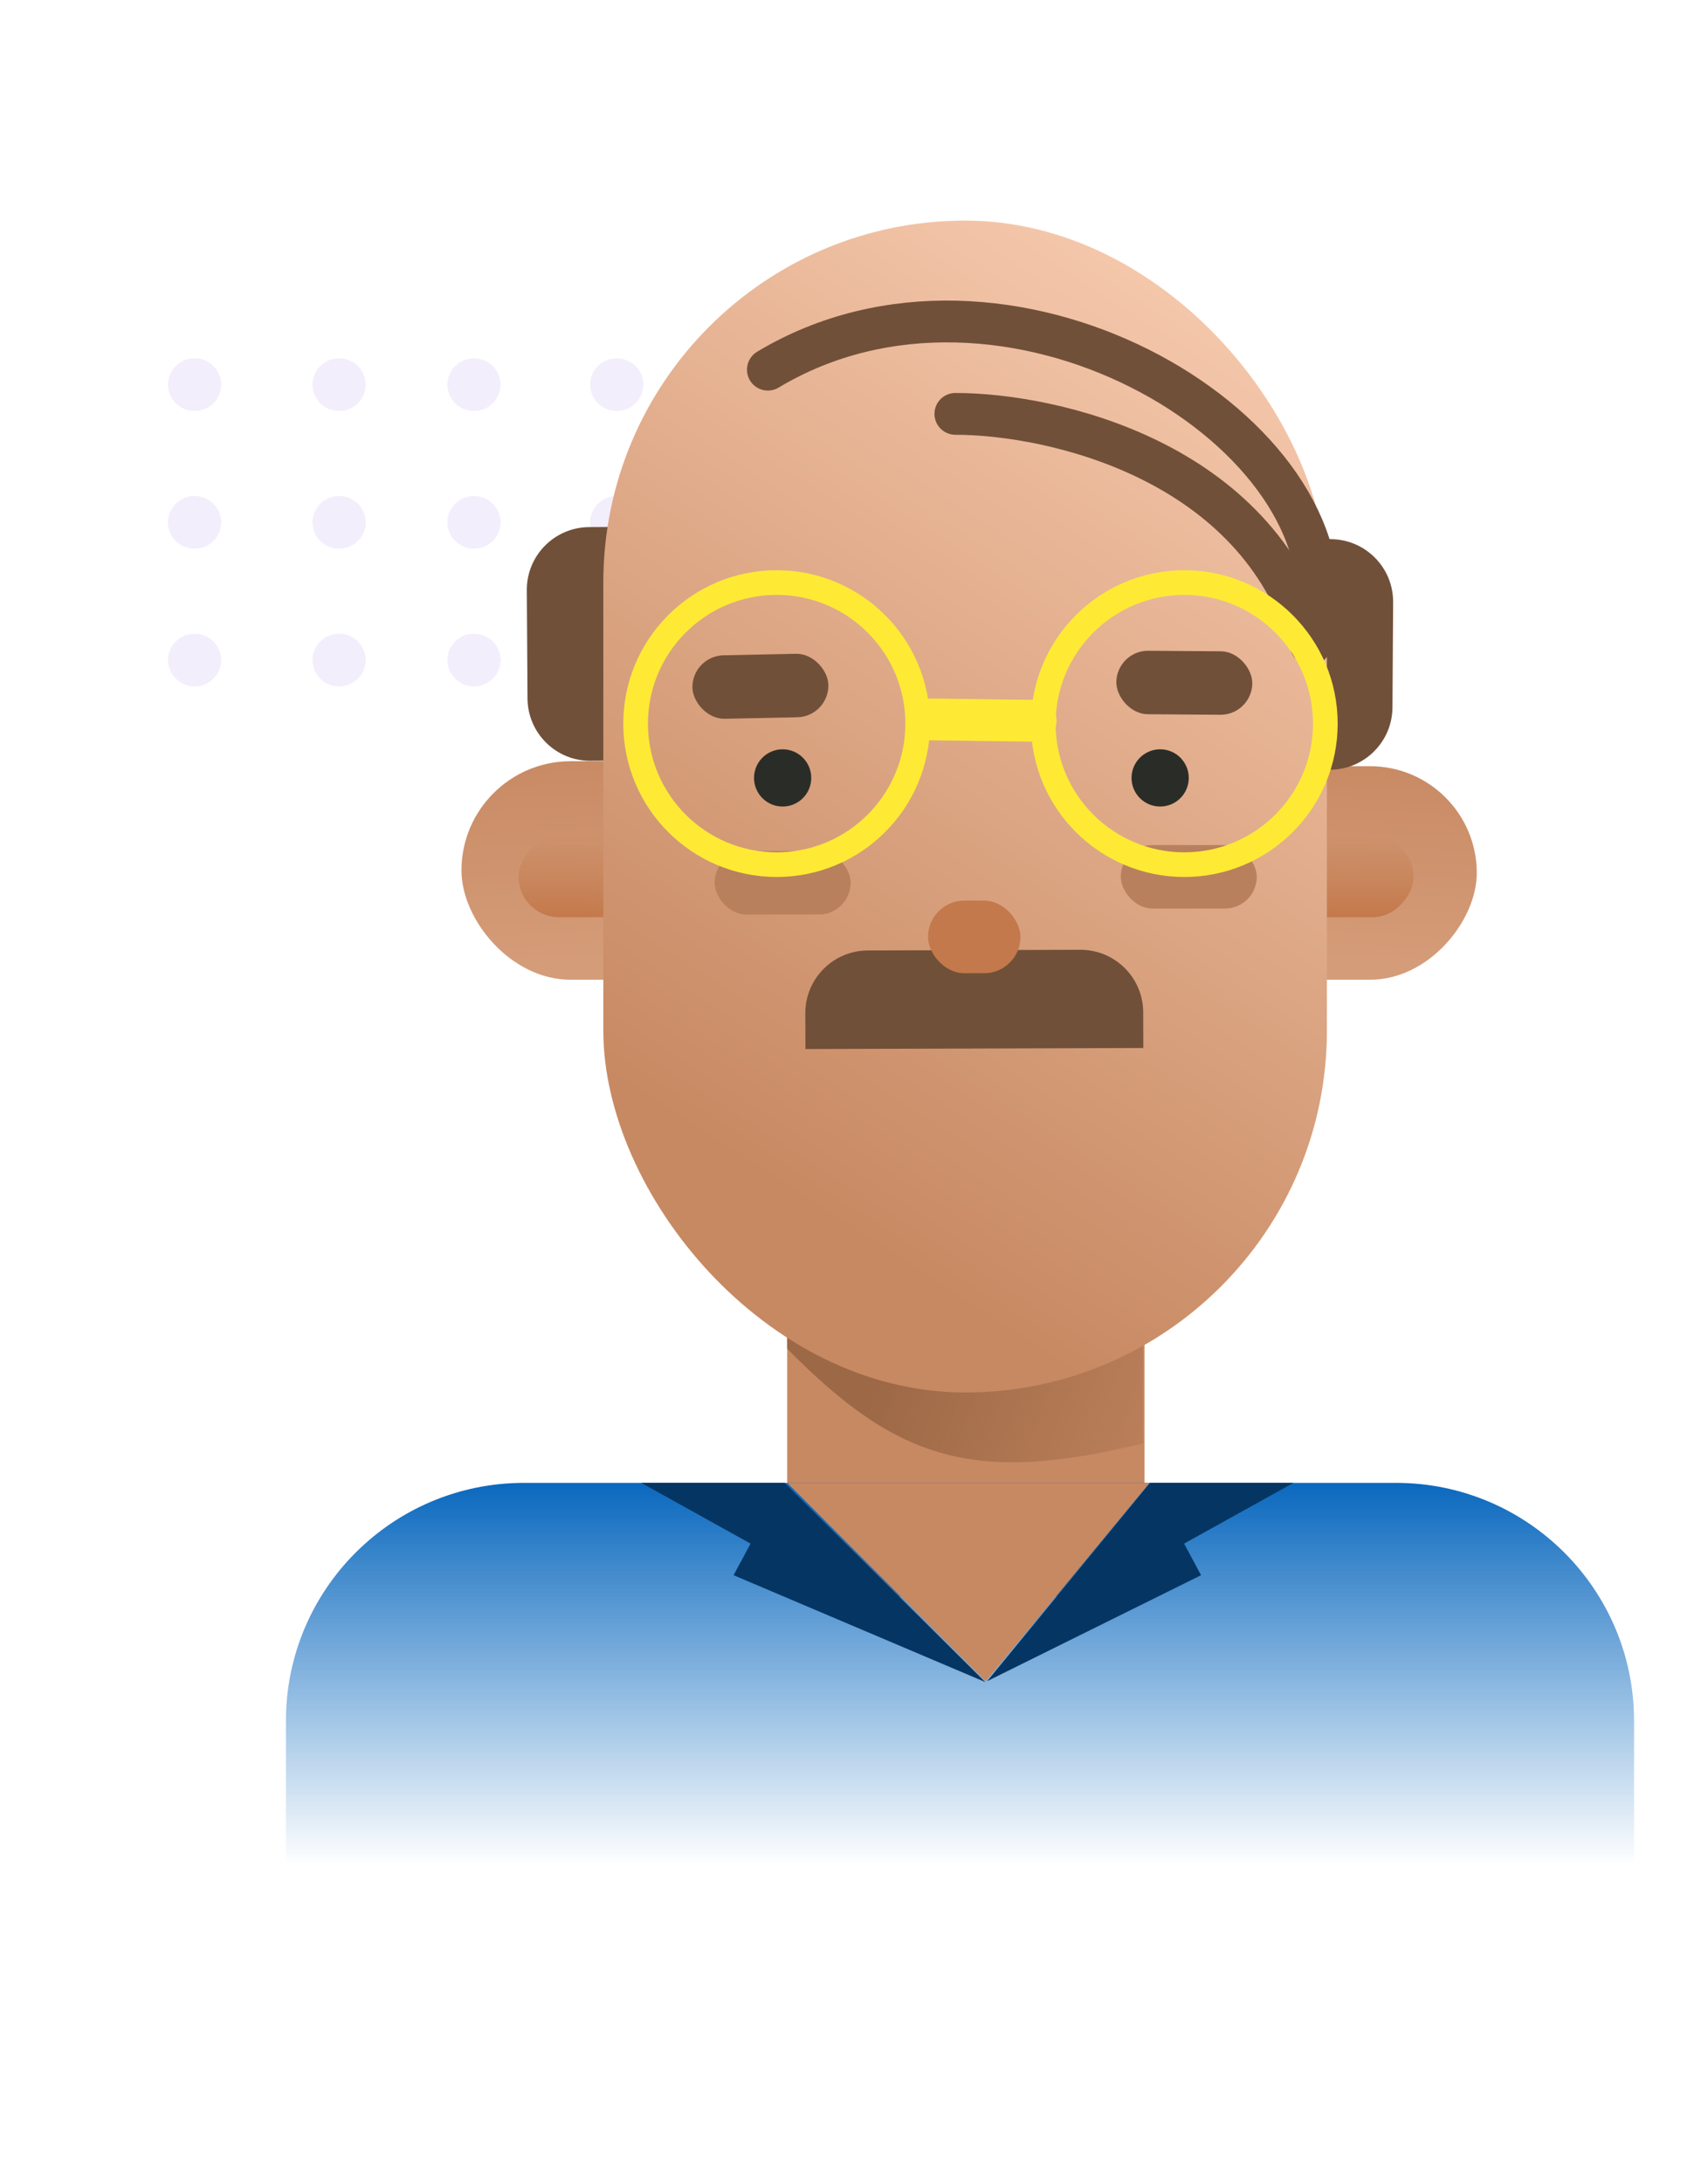
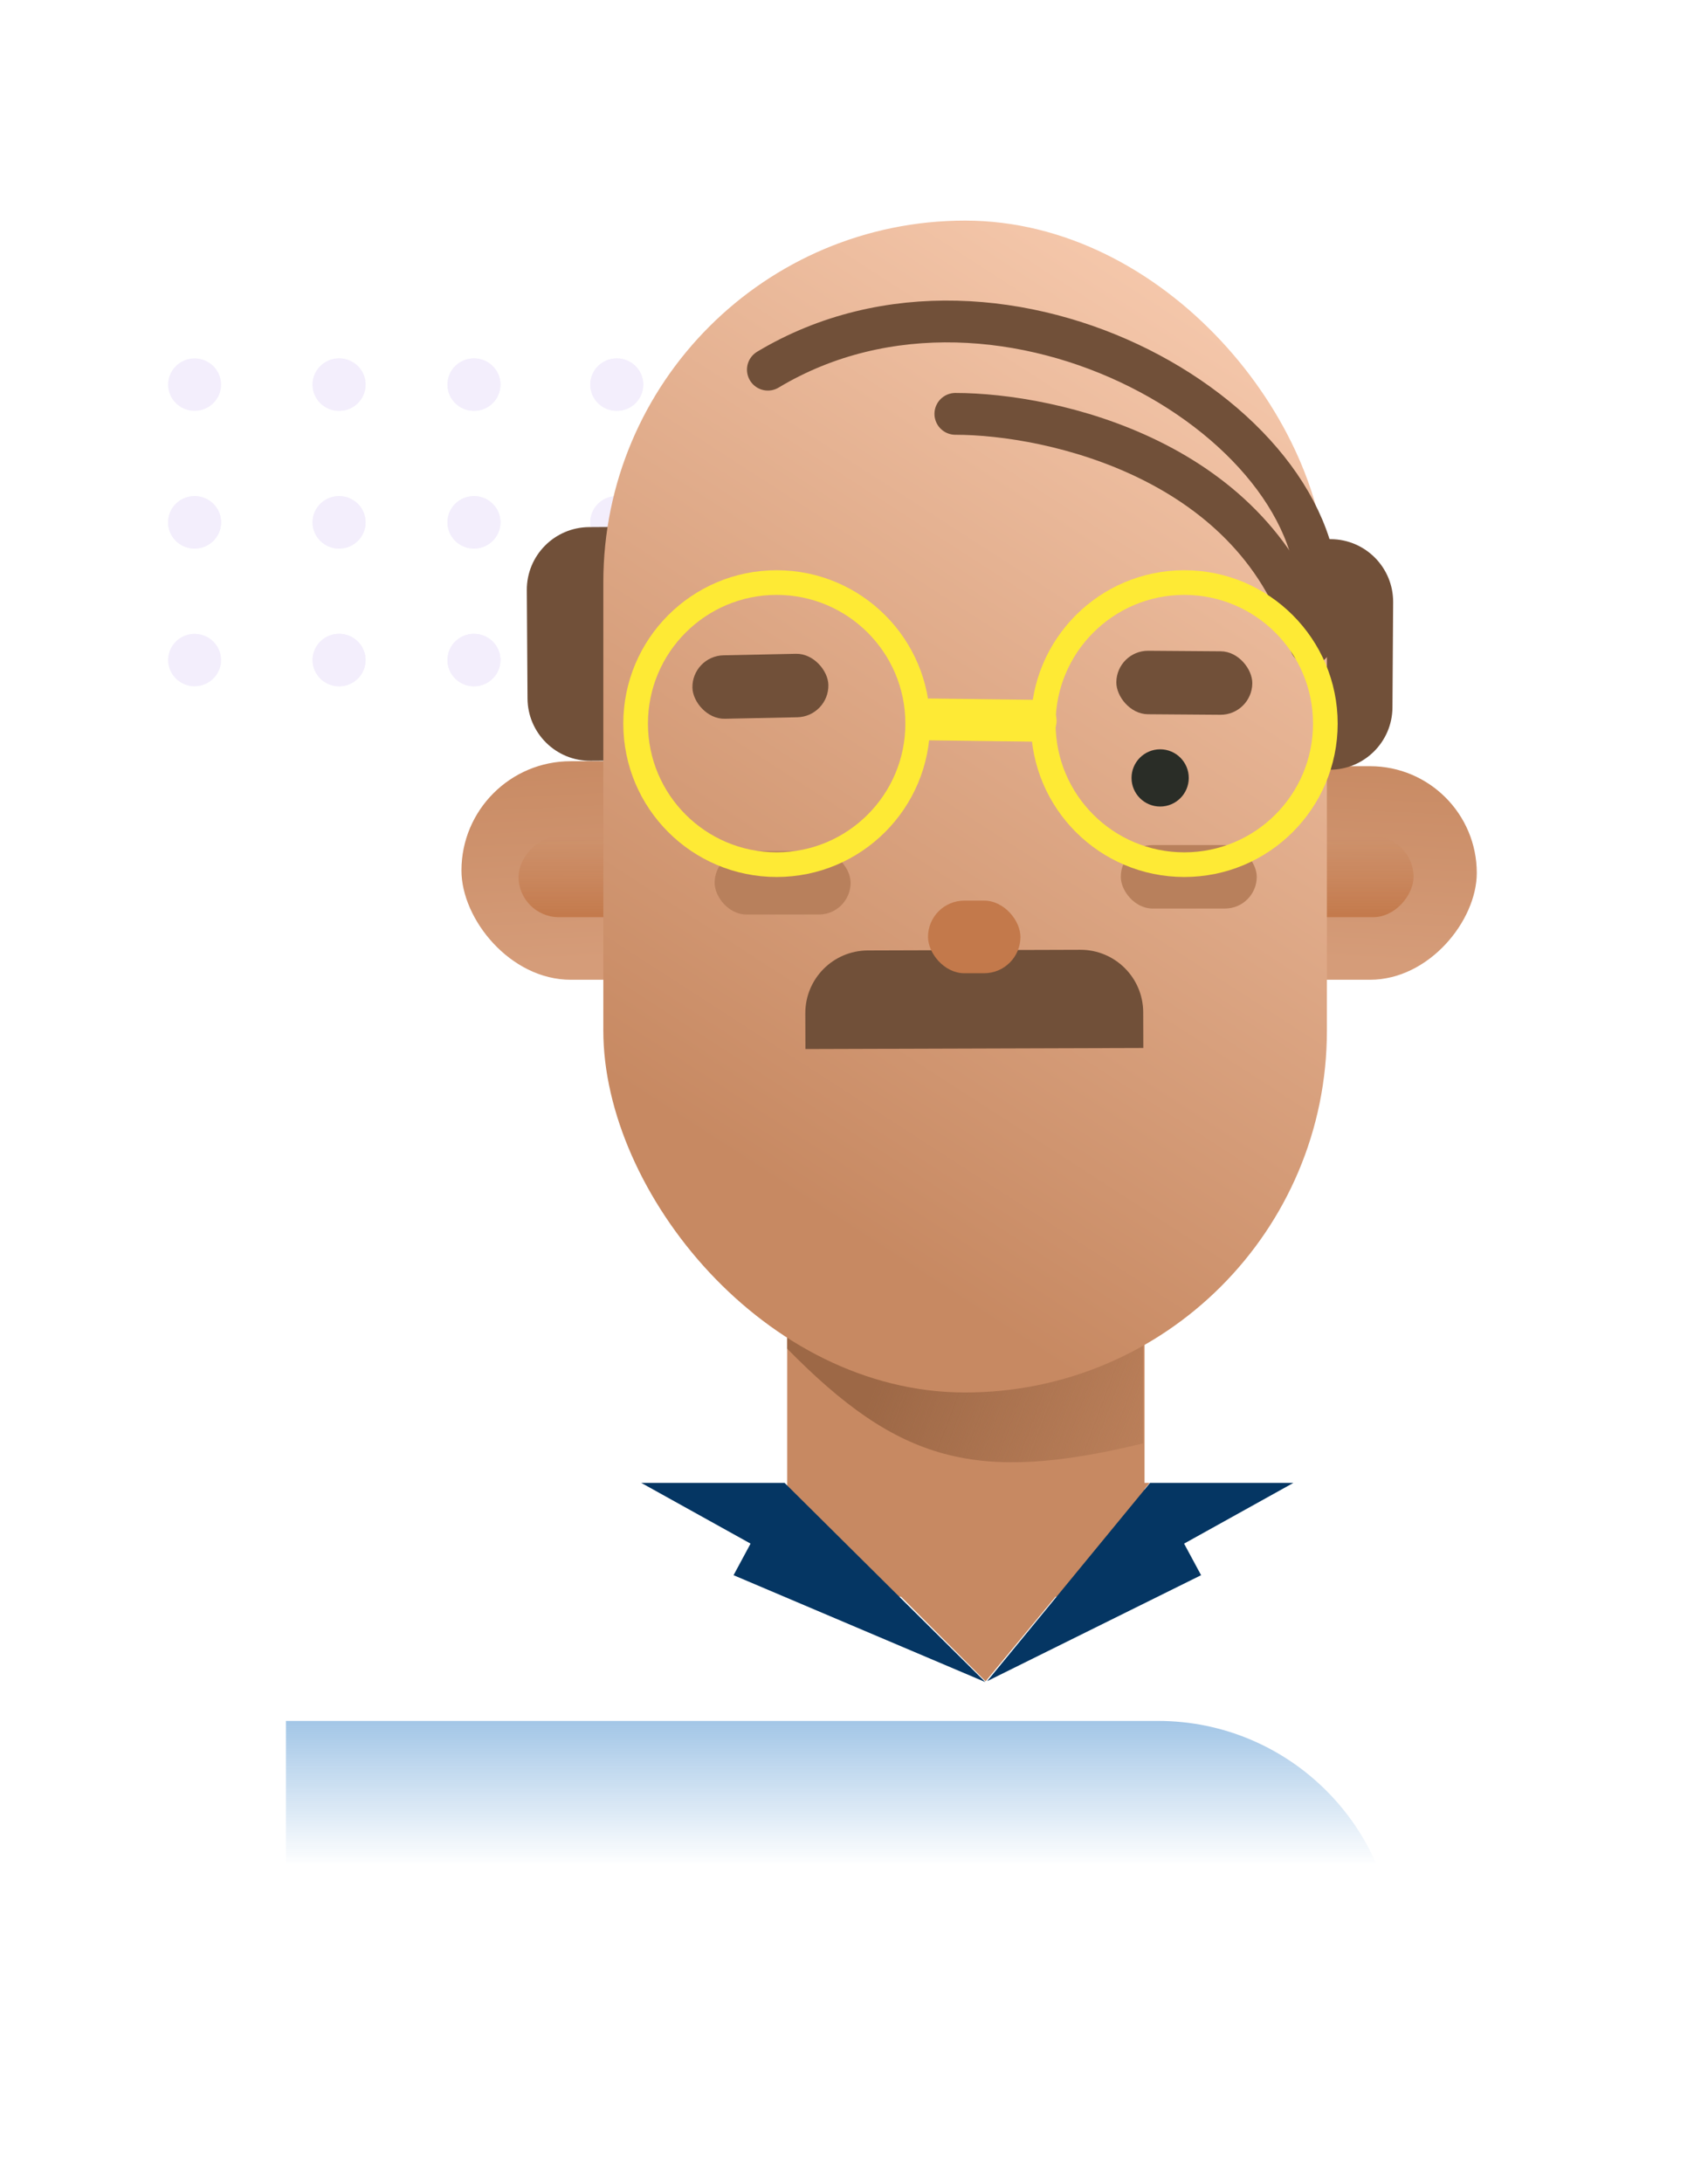
<svg xmlns="http://www.w3.org/2000/svg" width="313" height="400" viewBox="0 0 313 400" fill="none">
  <g opacity=".268">
    <ellipse cx="4.855" cy="4.807" rx="4.855" ry="4.807" transform="matrix(-1 0 0 1 169.075 65.673)" fill="#d2c0f3" />
    <ellipse cx="4.855" cy="4.807" rx="4.855" ry="4.807" transform="matrix(-1 0 0 1 144.358 65.673)" fill="#d2c0f3" />
    <ellipse cx="4.855" cy="4.807" rx="4.855" ry="4.807" transform="matrix(-1 0 0 1 117.88 65.673)" fill="#d2c0f3" />
-     <ellipse cx="4.855" cy="4.807" rx="4.855" ry="4.807" transform="matrix(-1 0 0 1 169.075 65.673)" fill="#d2c0f3" />
    <ellipse cx="4.855" cy="4.807" rx="4.855" ry="4.807" transform="matrix(-1 0 0 1 144.358 65.673)" fill="#d2c0f3" />
    <ellipse cx="4.855" cy="4.807" rx="4.855" ry="4.807" transform="matrix(-1 0 0 1 117.88 65.673)" fill="#d2c0f3" />
    <ellipse cx="4.855" cy="4.807" rx="4.855" ry="4.807" transform="matrix(-1 0 0 1 169.075 90.908)" fill="#d2c0f3" />
    <ellipse cx="4.855" cy="4.807" rx="4.855" ry="4.807" transform="matrix(-1 0 0 1 144.358 90.908)" fill="#d2c0f3" />
    <ellipse cx="4.855" cy="4.807" rx="4.855" ry="4.807" transform="matrix(-1 0 0 1 117.88 90.908)" fill="#d2c0f3" />
-     <ellipse cx="4.855" cy="4.807" rx="4.855" ry="4.807" transform="matrix(-1 0 0 1 169.075 90.908)" fill="#d2c0f3" />
    <ellipse cx="4.855" cy="4.807" rx="4.855" ry="4.807" transform="matrix(-1 0 0 1 144.358 90.908)" fill="#d2c0f3" />
    <ellipse cx="4.855" cy="4.807" rx="4.855" ry="4.807" transform="matrix(-1 0 0 1 117.88 90.908)" fill="#d2c0f3" />
    <ellipse cx="4.855" cy="4.807" rx="4.855" ry="4.807" transform="matrix(-1 0 0 1 169.075 116.142)" fill="#652bd2" />
    <ellipse cx="4.855" cy="4.807" rx="4.855" ry="4.807" transform="matrix(-1 0 0 1 144.358 116.142)" fill="#652bd2" />
    <ellipse cx="4.855" cy="4.807" rx="4.855" ry="4.807" transform="matrix(-1 0 0 1 117.88 116.142)" fill="#652bd2" />
    <ellipse cx="4.855" cy="4.807" rx="4.855" ry="4.807" transform="matrix(-1 0 0 1 169.075 116.142)" fill="#652bd2" />
    <ellipse cx="4.855" cy="4.807" rx="4.855" ry="4.807" transform="matrix(-1 0 0 1 144.358 116.142)" fill="#652bd2" />
    <ellipse cx="4.855" cy="4.807" rx="4.855" ry="4.807" transform="matrix(-1 0 0 1 117.88 116.142)" fill="#652bd2" />
    <ellipse cx="4.855" cy="4.807" rx="4.855" ry="4.807" transform="matrix(-1 0 0 1 91.71 65.673)" fill="#d2c0f3" />
    <ellipse cx="4.855" cy="4.807" rx="4.855" ry="4.807" transform="matrix(-1 0 0 1 66.993 65.673)" fill="#d2c0f3" />
    <ellipse cx="4.855" cy="4.807" rx="4.855" ry="4.807" transform="matrix(-1 0 0 1 40.515 65.673)" fill="#d2c0f3" />
    <ellipse cx="4.855" cy="4.807" rx="4.855" ry="4.807" transform="matrix(-1 0 0 1 91.71 65.673)" fill="#d2c0f3" />
    <ellipse cx="4.855" cy="4.807" rx="4.855" ry="4.807" transform="matrix(-1 0 0 1 66.993 65.673)" fill="#d2c0f3" />
-     <ellipse cx="4.855" cy="4.807" rx="4.855" ry="4.807" transform="matrix(-1 0 0 1 40.515 65.673)" fill="#d2c0f3" />
    <ellipse cx="4.855" cy="4.807" rx="4.855" ry="4.807" transform="matrix(-1 0 0 1 91.71 90.908)" fill="#d2c0f3" />
    <ellipse cx="4.855" cy="4.807" rx="4.855" ry="4.807" transform="matrix(-1 0 0 1 66.993 90.908)" fill="#d2c0f3" />
    <ellipse cx="4.855" cy="4.807" rx="4.855" ry="4.807" transform="matrix(-1 0 0 1 40.515 90.908)" fill="#d2c0f3" />
    <ellipse cx="4.855" cy="4.807" rx="4.855" ry="4.807" transform="matrix(-1 0 0 1 91.71 90.908)" fill="#d2c0f3" />
    <ellipse cx="4.855" cy="4.807" rx="4.855" ry="4.807" transform="matrix(-1 0 0 1 66.993 90.908)" fill="#d2c0f3" />
    <ellipse cx="4.855" cy="4.807" rx="4.855" ry="4.807" transform="matrix(-1 0 0 1 40.515 90.908)" fill="#d2c0f3" />
    <ellipse cx="4.855" cy="4.807" rx="4.855" ry="4.807" transform="matrix(-1 0 0 1 91.71 116.142)" fill="#d2c0f3" />
    <ellipse cx="4.855" cy="4.807" rx="4.855" ry="4.807" transform="matrix(-1 0 0 1 66.993 116.142)" fill="#d2c0f3" />
-     <ellipse cx="4.855" cy="4.807" rx="4.855" ry="4.807" transform="matrix(-1 0 0 1 40.515 116.142)" fill="#d2c0f3" />
    <ellipse cx="4.855" cy="4.807" rx="4.855" ry="4.807" transform="matrix(-1 0 0 1 91.71 116.142)" fill="#d2c0f3" />
    <ellipse cx="4.855" cy="4.807" rx="4.855" ry="4.807" transform="matrix(-1 0 0 1 66.993 116.142)" fill="#d2c0f3" />
    <ellipse cx="4.855" cy="4.807" rx="4.855" ry="4.807" transform="matrix(-1 0 0 1 40.515 116.142)" fill="#d2c0f3" />
  </g>
  <path fill="#c78962" d="M144.26 232.834h65.484v59.744H144.26z" />
-   <path d="M52.398 315.344c0-24.091 19.53-43.62 43.621-43.62h159.809c24.091 0 43.621 19.529 43.621 43.62v73.991H52.399z" fill="url(#a)" />
+   <path d="M52.398 315.344h159.809c24.091 0 43.621 19.529 43.621 43.62v73.991H52.399z" fill="url(#a)" />
  <path d="m180.618 308.082-36.358-36.358h66.415z" fill="#c78962" />
  <path d="m143.777 271.724 36.791 36.501-46.139-19.585 3.116-5.787-20.033-11.129zm66.98 0-29.854 36.333 39.203-19.417-3.117-5.787 20.033-11.129z" fill="#053663" />
  <path d="M144.26 222.746h65.203v41.746c-30.665 7.461-44.836 3.359-65.203-17.349z" fill="url(#b)" />
  <rect x="84.565" y="139.485" width="100.819" height="40.046" rx="20.023" fill="url(#c)" />
  <rect width="101.552" height="39.132" rx="19.566" transform="matrix(-1 0 0 1 270.628 140.399)" fill="url(#d)" />
  <rect width="164.013" height="14.797" rx="7.399" transform="matrix(1 0 0 -1 95.025 168.063)" fill="url(#e)" />
  <path d="M243.883 98.796c6.346.04 11.457 5.217 11.416 11.563l-.123 19.27c-.04 6.346-5.218 11.458-11.564 11.417l-4.224-.027.271-42.25zm-135.924-2.209c-6.346.04-11.457 5.217-11.417 11.563l.127 19.845c.041 6.346 5.218 11.457 11.564 11.417l5.931-.038-.275-42.825z" fill="#715039" />
  <rect x="110.562" y="40.423" width="132.599" height="214.737" rx="66.3" fill="url(#f)" />
  <rect x="130.962" y="155.947" width="24.917" height="11.632" rx="5.816" fill="#b8805c" />
  <rect x="205.389" y="154.85" width="24.917" height="11.632" rx="5.816" fill="#b8805c" />
  <rect x="204.617" y="119.202" width="24.917" height="11.632" rx="5.816" transform="rotate(.425 204.617 119.202)" fill="#715039" />
  <rect x="126.771" y="120.198" width="24.917" height="11.632" rx="5.816" transform="rotate(-1.188 126.771 120.198)" fill="#715039" />
  <path d="M209.499 185.493c-.02-6.346-5.181-11.474-11.526-11.454l-38.941.122c-6.346.02-11.474 5.18-11.454 11.526l.02 6.54 61.921-.194z" fill="#715039" />
-   <circle cx="143.422" cy="142.547" r="5.244" fill="#2a2d27" />
  <circle cx="212.603" cy="142.547" r="5.244" fill="#2a2d27" />
  <rect x="170.062" y="165.031" width="16.938" height="13.303" rx="6.652" fill="#c3794b" />
  <path d="M175.075 75.838c17.691 0 55.475 8.436 65.084 42.179" stroke="#715039" stroke-width="7.66" stroke-linecap="round" />
  <path d="M140.717 67.737C184.013 41.76 245.506 78 241.316 112.916" stroke="#715039" stroke-width="7.66" stroke-linecap="round" />
  <circle cx="142.327" cy="132.595" r="25.846" stroke="#feea35" stroke-width="4.518" />
  <circle cx="217.031" cy="132.595" r="25.846" stroke="#feea35" stroke-width="4.518" />
  <path d="m170.432 131.827 19.358.248" stroke="#feea35" stroke-width="7.66" stroke-linecap="round" />
  <defs>
    <linearGradient id="a" x1="175.924" y1="271.724" x2="175.924" y2="354.891" gradientUnits="userSpaceOnUse">
      <stop stop-color="#0a68be" />
      <stop offset=".843" stop-color="#0a68be" stop-opacity="0" />
    </linearGradient>
    <linearGradient id="b" x1="162.284" y1="249.039" x2="228.639" y2="274.016" gradientUnits="userSpaceOnUse">
      <stop stop-color="#9d6846" />
      <stop offset="1" stop-color="#9d6846" stop-opacity="0" />
    </linearGradient>
    <linearGradient id="c" x1="132.828" y1="136.826" x2="135.109" y2="179.524" gradientUnits="userSpaceOnUse">
      <stop stop-color="#c88a63" />
      <stop offset=".882" stop-color="#d59c79" />
    </linearGradient>
    <linearGradient id="d" x1="48.613" y1="-2.599" x2="50.776" y2="39.132" gradientUnits="userSpaceOnUse">
      <stop stop-color="#c88a63" />
      <stop offset=".882" stop-color="#d59c79" />
    </linearGradient>
    <linearGradient id="e" x1="82.007" y1="0" x2="82.007" y2="14.797" gradientUnits="userSpaceOnUse">
      <stop stop-color="#c3794b" />
      <stop offset="1" stop-color="#c3794b" stop-opacity="0" />
    </linearGradient>
    <linearGradient id="f" x1="234.041" y1="58.326" x2="110.562" y2="249.342" gradientUnits="userSpaceOnUse">
      <stop stop-color="#f6c9ad" />
      <stop offset=".806" stop-color="#c78962" />
    </linearGradient>
  </defs>
</svg>